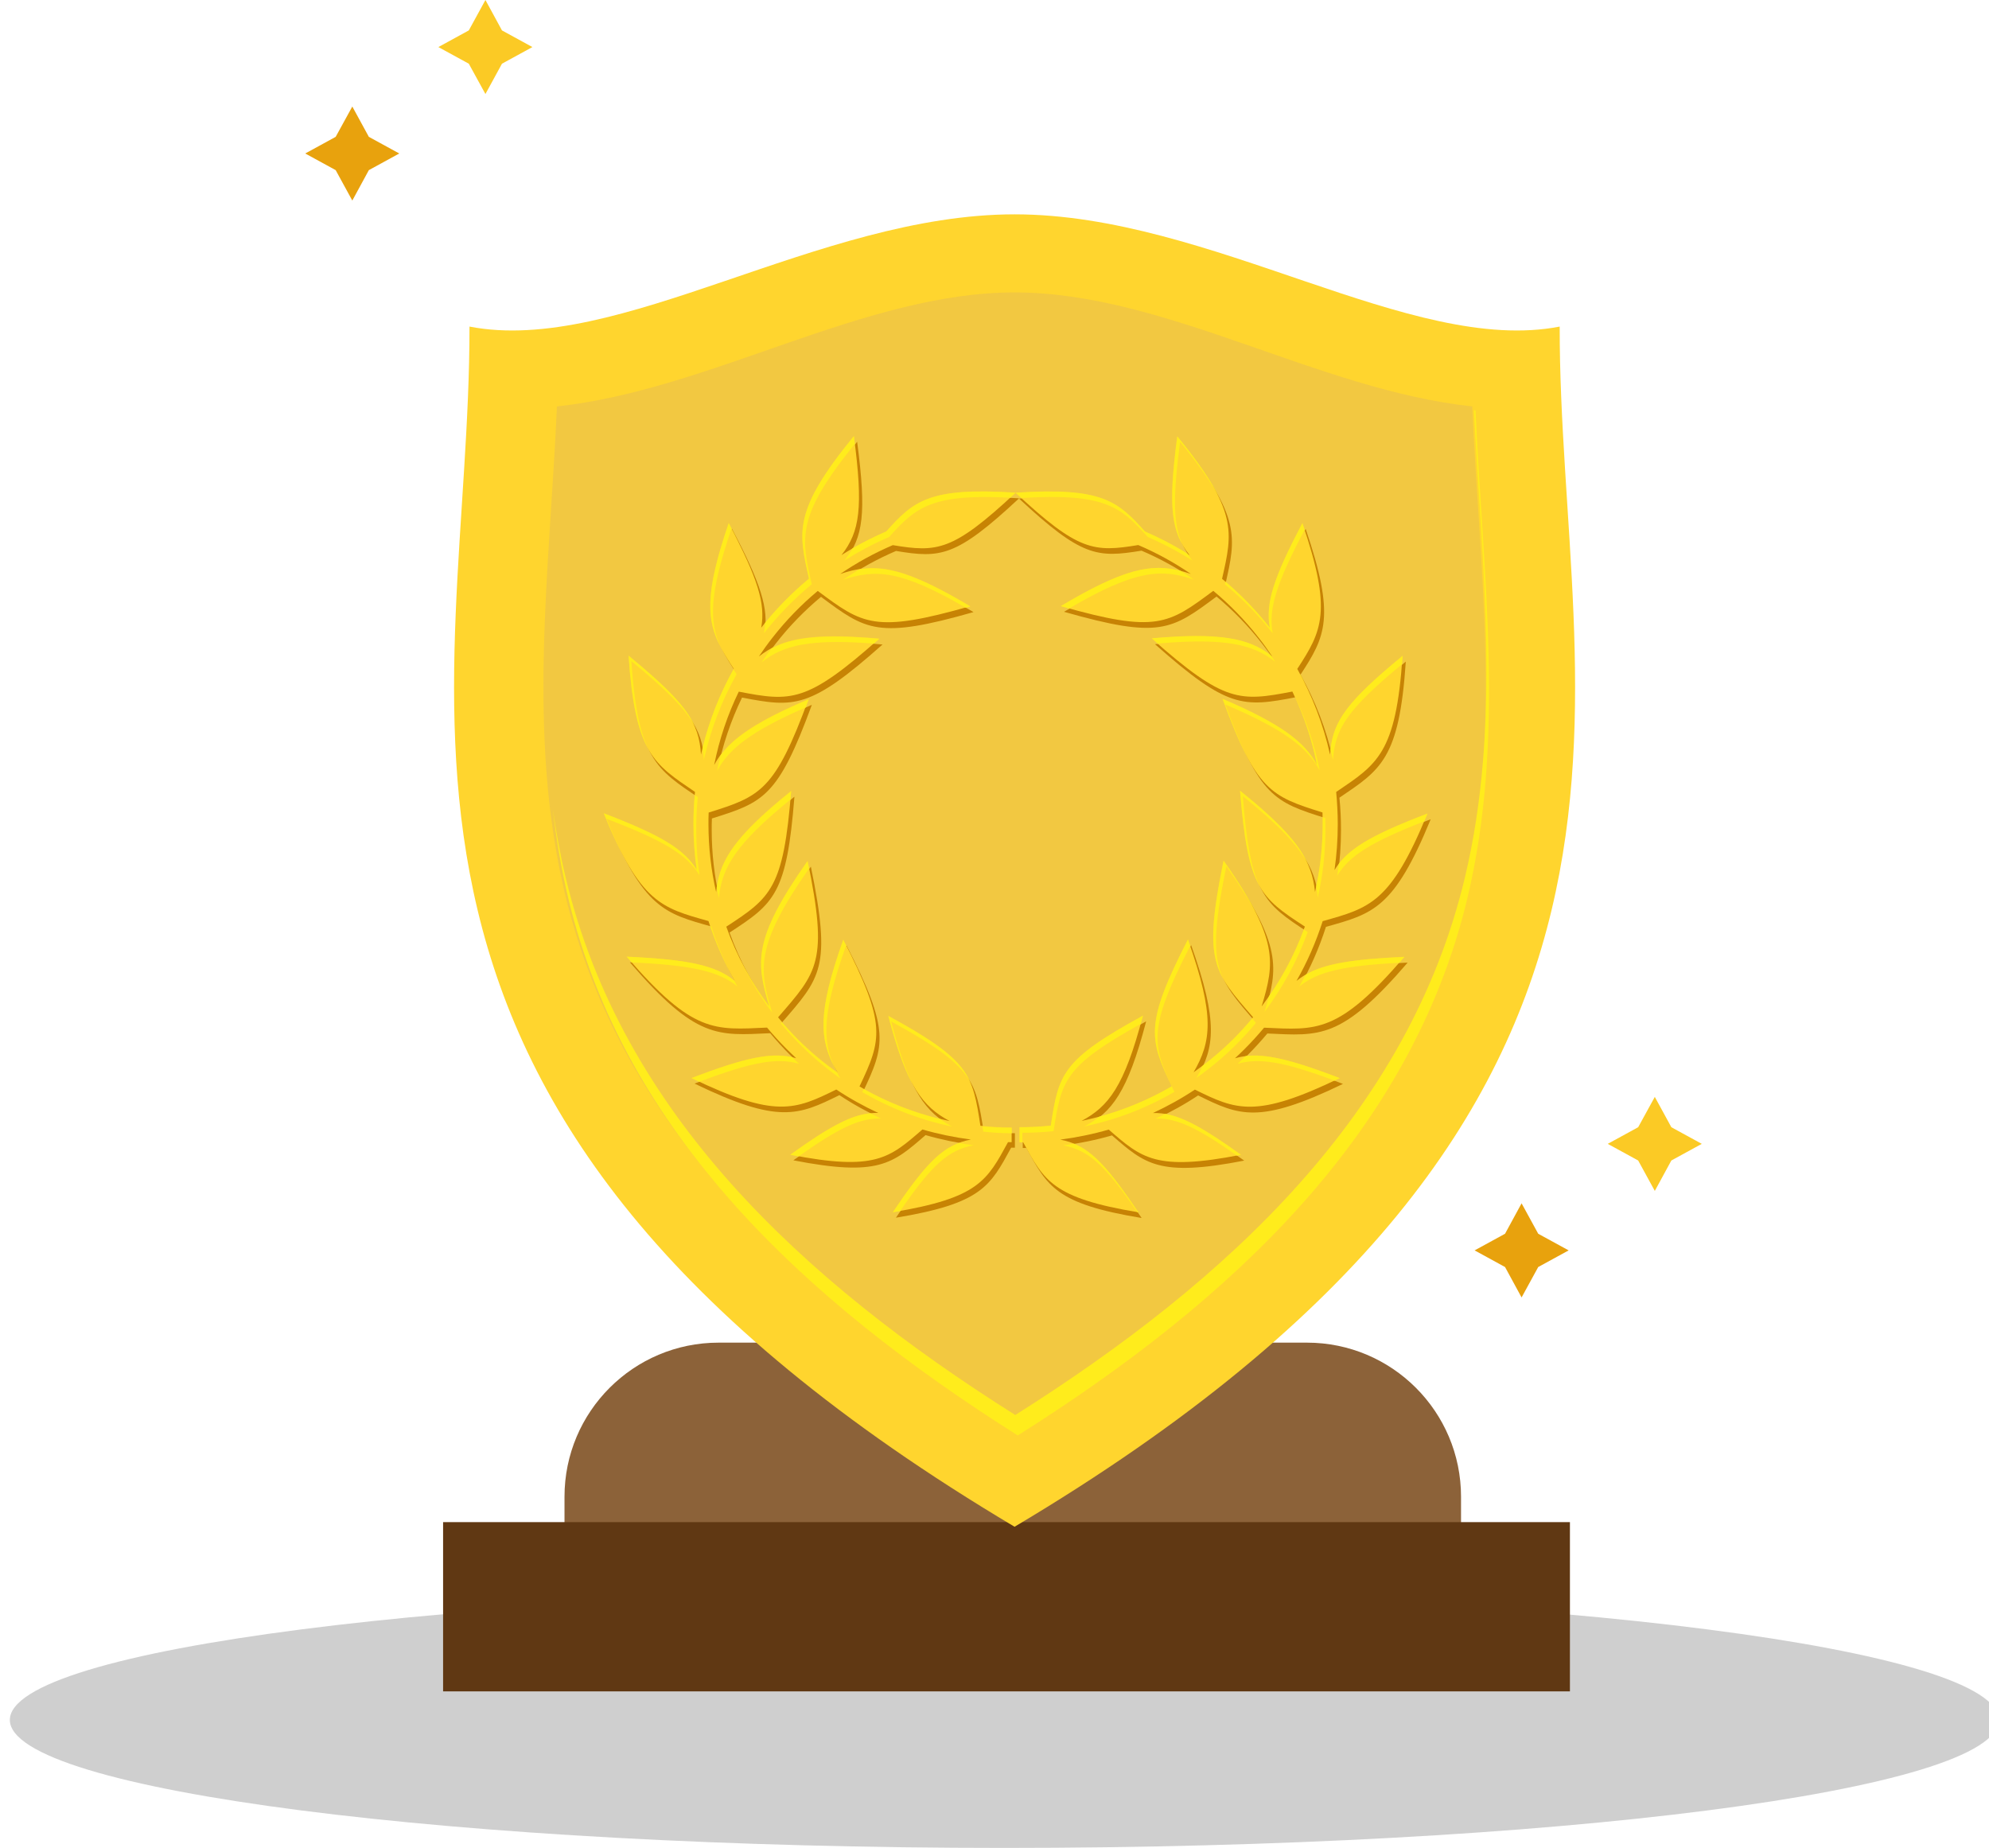
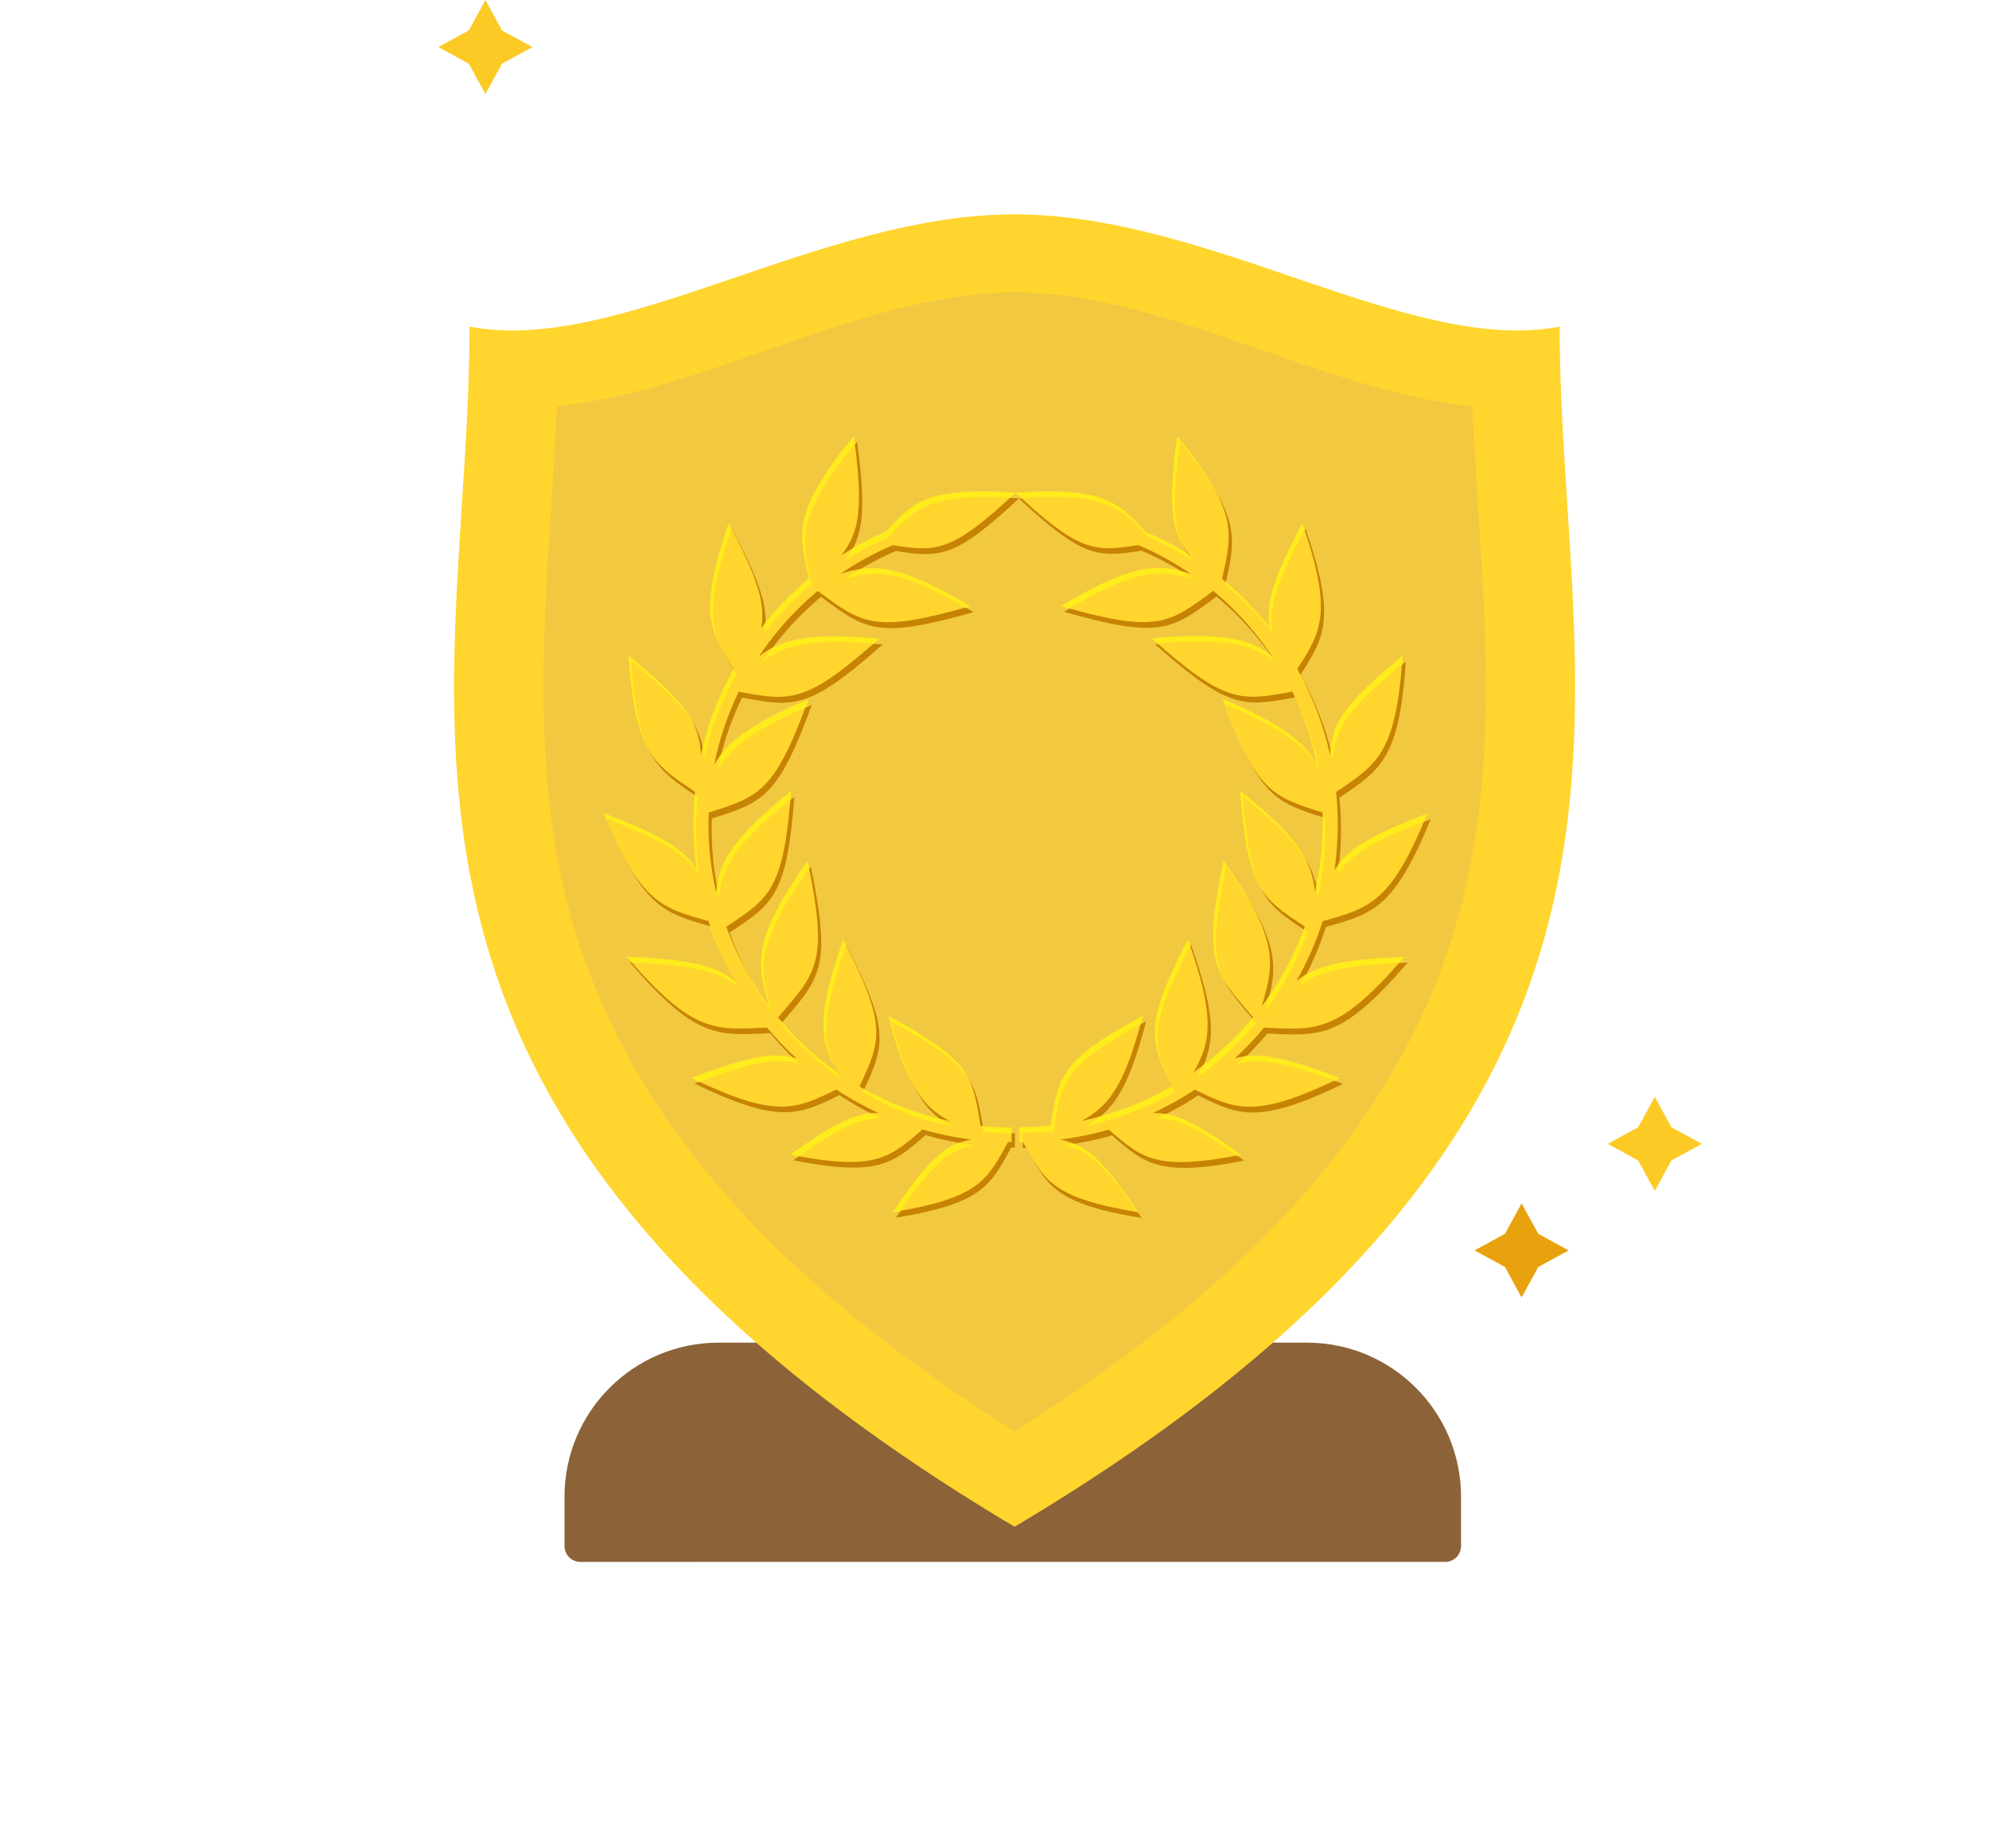
<svg xmlns="http://www.w3.org/2000/svg" id="_圖層_1" data-name="圖層 1" viewBox="0 0 202 187.69">
  <defs>
    <style>
      .cls-1 {
        fill: none;
      }

      .cls-2 {
        clip-path: url(#clippath);
      }

      .cls-3 {
        fill: #e8a20d;
      }

      .cls-4, .cls-5 {
        fill: #ffec1c;
      }

      .cls-6 {
        fill: #ffd4ba;
      }

      .cls-7, .cls-8 {
        fill: #ffd52e;
      }

      .cls-9 {
        fill: #fbca25;
      }

      .cls-10 {
        fill: #8c6239;
      }

      .cls-11 {
        fill: #cfcfcf;
      }

      .cls-12 {
        fill: #c78304;
      }

      .cls-13 {
        fill: #603813;
      }

      .cls-14 {
        fill: #f2c841;
      }

      .cls-14, .cls-5, .cls-8 {
        fill-rule: evenodd;
      }
    </style>
    <clipPath id="clippath">
      <rect class="cls-1" width="202" height="187.69" />
    </clipPath>
  </defs>
  <g class="cls-2">
    <g>
-       <path class="cls-11" d="M102,187.69c55.78,0,101-5.82,101-13s-45.22-13-101-13S1,167.51,1,174.69s45.22,13,101,13Z" />
-       <path class="cls-3" d="M35.78,10.82l1.68,3.08,3.09,1.69-3.09,1.69-1.68,3.09-1.69-3.09-3.09-1.69,3.09-1.69,1.69-3.08Z" />
      <path class="cls-9" d="M49.3,0l1.68,3.09,3.09,1.69-3.09,1.69-1.68,3.08-1.69-3.08-3.09-1.69,3.09-1.69,1.69-3.09Z" />
      <path class="cls-3" d="M154.53,122.22l1.69,3.09,3.09,1.69-3.09,1.69-1.69,3.09-1.68-3.09-3.09-1.69,3.09-1.69,1.68-3.09Z" />
      <path class="cls-9" d="M168.06,111.41l1.68,3.08,3.09,1.69-3.09,1.69-1.68,3.09-1.69-3.09-3.09-1.69,3.09-1.69,1.69-3.08Z" />
      <path class="cls-10" d="M72.98,136.37h59.75c8.64,0,15.65,7.01,15.65,15.65v5.01c0,.89-.72,1.61-1.61,1.61H58.94c-.89,0-1.61-.72-1.61-1.61v-5.01c0-8.64,7.01-15.65,15.65-15.65Z" />
      <path class="cls-6" d="M125.96,81.14c-.51,0-1.02-.18-1.43-.55-.87-.79-.93-2.13-.14-3,5.09-5.59,7.58-11.61,7.61-18.4v-3.75c0-1.17,.96-2.12,2.13-2.12s2.12,.95,2.12,2.12v5.88h-.09c-.51,6.96-3.41,13.39-8.63,19.12-.42,.46-.99,.69-1.57,.69h0Z" />
      <path class="cls-6" d="M134.13,50.42c-1.17,0-2.12-.95-2.12-2.12v-13.49c0-1.17,.95-2.12,2.12-2.12s2.12,.95,2.12,2.12v13.49c0,1.17-.95,2.12-2.12,2.12Z" />
-       <path class="cls-13" d="M159.44,154.6H45v17.19h114.44v-17.19Z" />
      <path d="M92.03,65.25h.9c.29,0,.53-.05,.71-.15,.19-.1,.33-.24,.42-.42,.09-.18,.14-.4,.14-.64,0-.22-.04-.41-.13-.58-.08-.17-.21-.3-.38-.4-.17-.1-.39-.15-.65-.15-.21,0-.4,.04-.57,.12-.18,.08-.32,.2-.42,.35-.11,.15-.16,.33-.16,.54h-1.69c0-.47,.12-.88,.38-1.22,.25-.35,.59-.62,1.02-.81,.43-.2,.89-.29,1.41-.29,.58,0,1.08,.09,1.52,.28,.43,.18,.77,.46,1.01,.81,.24,.36,.36,.8,.36,1.34,0,.27-.06,.53-.19,.79-.12,.25-.3,.48-.54,.68-.23,.2-.51,.36-.84,.48-.33,.12-.71,.18-1.12,.18h-1.17v-.9Zm0,1.28v-.87h1.17c.46,0,.87,.05,1.22,.16s.65,.26,.88,.46c.24,.2,.42,.43,.54,.7,.12,.27,.18,.56,.18,.88,0,.4-.08,.75-.23,1.07-.15,.31-.37,.57-.64,.79-.27,.21-.59,.38-.96,.49-.37,.11-.77,.16-1.2,.16-.36,0-.71-.05-1.06-.15-.34-.1-.66-.25-.94-.45-.28-.2-.5-.46-.67-.76-.16-.31-.25-.67-.25-1.1h1.69c0,.22,.05,.41,.16,.59,.11,.17,.26,.31,.45,.4,.2,.1,.41,.15,.65,.15,.27,0,.5-.05,.69-.15,.2-.1,.34-.24,.45-.42,.11-.18,.16-.4,.16-.64,0-.31-.06-.56-.17-.75-.11-.19-.28-.33-.49-.42-.21-.09-.46-.13-.75-.13h-.9Z" />
      <path class="cls-8" d="M103.04,155.07C31.39,112.45,47.74,71.4,47.68,33.17c15.1,2.94,35.39-11.4,55.36-11.4s40.26,14.34,55.36,11.4c-.06,38.23,16.29,79.28-55.36,121.9Z" />
      <path class="cls-14" d="M103.04,145.38c21.76-13.72,39.96-30.75,45.65-54.54,3.92-16.39,1.56-33.01,.83-49.56-15.66-1.68-31.18-11.58-46.48-11.58s-30.83,9.89-46.48,11.58c-.72,16.56-3.09,33.17,.83,49.56,5.7,23.79,23.9,40.81,45.65,54.54Z" />
-       <path class="cls-5" d="M103.37,145.79c21.76-13.72,39.96-30.75,45.65-54.54,3.92-16.39,1.56-33.01,.83-49.56l-.16-.02c.81,15.88,2.83,31.8-.93,47.51-5.7,23.79-23.9,40.81-45.65,54.54-21.76-13.72-39.96-30.75-45.65-54.54-.56-2.32-.98-4.64-1.31-6.97,.35,3.02,.85,6.04,1.57,9.05,5.7,23.79,23.9,40.81,45.65,54.54h0Z" />
      <path class="cls-12" d="M103.06,116.57h-.37c-2.13,3.9-2.98,5.67-11.7,7.11,3.63-5.41,5.3-6.86,7.93-7.37-1.68-.22-3.33-.56-4.92-1.02-3.35,2.9-4.77,4.25-13.43,2.56,4.56-3.28,6.73-4.3,8.94-4.24-1.48-.69-2.91-1.48-4.26-2.38-4.18,2.06-6.17,2.96-14.71-1.17,5.74-2.19,8.33-2.68,10.64-2.01-.33-.31-.66-.62-.98-.94-.69-.69-1.35-1.42-1.98-2.17-5.33,.24-7.51,.64-14.25-7.2,6.33,.29,9.03,.89,10.96,2.45-1.08-1.91-1.98-3.95-2.66-6.08-4.77-1.34-6.9-1.82-10.64-10.93,5.87,2.25,8.15,3.64,9.44,5.74-.22-1.52-.33-3.08-.33-4.66,0-1.1,.06-2.19,.16-3.27-4.18-2.84-6.08-3.9-6.74-13.82,5.88,4.83,7.16,6.81,7.36,10.03,.69-3.09,1.82-6.02,3.33-8.71-2.51-3.85-3.6-5.82-.52-14.8,2.97,5.62,3.75,8.17,3.31,10.63,1.43-1.83,3.06-3.49,4.85-4.97-1.08-4.77-1.63-6.9,4.56-14.48,.96,7.28,.61,9.69-1.26,12.08,1.44-.91,2.96-1.72,4.54-2.4,2.78-3.11,4.39-4.51,13.13-3.94,6.4,5.97,7.96,6.06,12.47,5.32,1.88,.8,3.67,1.79,5.34,2.94-3.39-1.13-6.03-1.01-13.21,3.27,9.72,2.77,10.92,1.85,15.49-1.55,1.69,1.41,3.24,3,4.59,4.74,.49,.62,.95,1.26,1.39,1.92-2.27-1.78-5.07-2.46-12.23-1.82,7.39,6.57,8.97,6.41,14.28,5.39,1.13,2.33,1.98,4.83,2.5,7.45-1.24-2.31-3.56-4.13-9.59-6.71,3.43,9.35,4.9,9.9,10.15,11.54,0,.39,.02,.78,.02,1.18,0,2.37-.27,4.68-.78,6.9-.3-3.08-1.69-5.53-7.62-10.29,.78,9.88,2.04,10.84,6.59,13.8-1.05,2.94-2.54,5.67-4.39,8.11,1.34-4.46,1.75-6.81-3.87-14.81-2.12,10.3-1,11.29,3,15.91-.62,.75-1.27,1.46-1.95,2.15-1.26,1.26-2.63,2.41-4.09,3.44,1.78-3.09,2.21-5.65-.58-13.49-4.44,8.65-3.91,10.14-1.65,14.92-2.8,1.63-5.88,2.83-9.15,3.51,2.72-1.45,4.35-3.47,6.23-10.69-8.3,4.53-8.55,5.96-9.36,11.17-1.04,.11-2.1,.16-3.17,.16v1.53h.37c2.13,3.9,2.98,5.67,11.7,7.11-3.63-5.41-5.3-6.86-7.93-7.37,1.68-.22,3.33-.56,4.92-1.02,3.35,2.9,4.77,4.25,13.43,2.56-4.56-3.28-6.73-4.3-8.94-4.24,1.48-.69,2.91-1.48,4.26-2.38,4.18,2.06,6.17,2.96,14.71-1.17-5.73-2.19-8.33-2.68-10.64-2.01,.33-.31,.66-.62,.98-.94,.69-.69,1.35-1.42,1.98-2.17,5.33,.24,7.51,.64,14.25-7.2-6.33,.29-9.03,.89-10.96,2.45,1.08-1.91,1.98-3.95,2.66-6.08,4.77-1.34,6.9-1.82,10.64-10.93-5.87,2.25-8.15,3.64-9.44,5.74,.22-1.52,.33-3.08,.33-4.66,0-1.1-.05-2.19-.16-3.27,4.18-2.84,6.08-3.9,6.74-13.82-5.88,4.83-7.16,6.81-7.36,10.03-.69-3.09-1.82-6.02-3.33-8.71,2.51-3.85,3.59-5.82,.52-14.8-2.97,5.62-3.75,8.17-3.31,10.63-1.43-1.83-3.06-3.49-4.85-4.97,1.08-4.77,1.63-6.9-4.56-14.48-.96,7.28-.61,9.69,1.26,12.08-1.44-.91-2.96-1.72-4.54-2.4-2.78-3.11-4.39-4.51-13.13-3.94-6.4,5.97-7.96,6.06-12.47,5.32-1.88,.8-3.67,1.79-5.34,2.94,3.39-1.13,6.03-1.01,13.21,3.27-9.72,2.77-10.92,1.85-15.49-1.55-1.69,1.41-3.24,3-4.59,4.74-.49,.62-.95,1.26-1.39,1.92,2.27-1.78,5.07-2.46,12.23-1.82-7.39,6.57-8.97,6.41-14.27,5.39-1.13,2.33-1.98,4.83-2.5,7.45,1.24-2.31,3.56-4.13,9.59-6.71-3.43,9.35-4.9,9.9-10.15,11.54-.02,.39-.02,.78-.02,1.18,0,2.37,.27,4.68,.78,6.9,.3-3.08,1.69-5.53,7.62-10.29-.78,9.88-2.04,10.84-6.59,13.8,1.05,2.94,2.54,5.67,4.39,8.11-1.34-4.46-1.75-6.81,3.87-14.81,2.12,10.3,1,11.29-3,15.91,.62,.75,1.27,1.46,1.95,2.15,1.26,1.26,2.63,2.41,4.09,3.44-1.78-3.09-2.21-5.65,.58-13.49,4.44,8.65,3.91,10.14,1.65,14.92,2.8,1.63,5.88,2.83,9.15,3.51-2.72-1.45-4.35-3.47-6.23-10.69,8.3,4.53,8.55,5.96,9.36,11.17,1.04,.11,2.1,.16,3.17,.16v1.47Z" />
      <path class="cls-7" d="M102.74,116.01h-.37c-2.13,3.9-2.98,5.67-11.7,7.11,3.63-5.41,5.3-6.86,7.93-7.38-1.68-.22-3.33-.56-4.92-1.02-3.35,2.9-4.77,4.25-13.43,2.56,4.56-3.28,6.73-4.3,8.94-4.24-1.48-.69-2.91-1.48-4.26-2.38-4.18,2.06-6.17,2.96-14.71-1.17,5.74-2.19,8.33-2.68,10.64-2.01-.33-.31-.66-.62-.98-.94-.69-.69-1.35-1.42-1.98-2.17-5.33,.24-7.51,.64-14.25-7.2,6.33,.29,9.03,.89,10.96,2.45-1.08-1.91-1.98-3.95-2.66-6.07-4.77-1.34-6.9-1.83-10.64-10.93,5.87,2.25,8.15,3.64,9.44,5.74-.22-1.52-.33-3.08-.33-4.66,0-1.1,.06-2.19,.16-3.27-4.18-2.84-6.08-3.9-6.74-13.82,5.88,4.83,7.16,6.81,7.35,10.03,.69-3.09,1.83-6.02,3.33-8.71-2.51-3.85-3.59-5.82-.52-14.8,2.97,5.62,3.75,8.17,3.31,10.62,1.43-1.82,3.06-3.49,4.85-4.97-1.08-4.77-1.63-6.89,4.56-14.48,.96,7.28,.61,9.69-1.26,12.08,1.44-.91,2.96-1.72,4.54-2.4,2.78-3.11,4.39-4.51,13.13-3.94,6.4,5.97,7.96,6.06,12.47,5.32,1.88,.8,3.67,1.79,5.34,2.93-3.39-1.13-6.03-1.01-13.21,3.27,9.72,2.77,10.92,1.85,15.49-1.55,1.69,1.41,3.23,3,4.59,4.74,.49,.62,.95,1.26,1.39,1.92-2.27-1.78-5.08-2.46-12.23-1.82,7.39,6.57,8.97,6.41,14.28,5.39,1.13,2.33,1.98,4.83,2.5,7.45-1.24-2.31-3.56-4.13-9.59-6.71,3.43,9.35,4.9,9.9,10.15,11.54,.01,.39,.02,.78,.02,1.18,0,2.37-.27,4.68-.78,6.9-.3-3.08-1.69-5.53-7.62-10.29,.78,9.88,2.04,10.84,6.59,13.8-1.06,2.94-2.54,5.67-4.39,8.11,1.34-4.46,1.75-6.81-3.87-14.81-2.12,10.3-1,11.29,3,15.91-.62,.75-1.27,1.46-1.95,2.15-1.26,1.26-2.63,2.41-4.09,3.44,1.78-3.09,2.21-5.65-.58-13.49-4.44,8.65-3.91,10.14-1.65,14.92-2.8,1.63-5.88,2.83-9.15,3.51,2.72-1.45,4.35-3.48,6.23-10.69-8.3,4.53-8.55,5.96-9.36,11.17-1.04,.11-2.1,.16-3.17,.16v1.53h.37c2.13,3.9,2.98,5.67,11.7,7.11-3.63-5.41-5.3-6.86-7.93-7.38,1.68-.22,3.33-.56,4.92-1.02,3.35,2.9,4.77,4.25,13.43,2.56-4.56-3.28-6.73-4.3-8.94-4.24,1.48-.69,2.91-1.48,4.26-2.38,4.18,2.06,6.17,2.96,14.71-1.17-5.74-2.19-8.33-2.68-10.64-2.01,.33-.31,.66-.62,.98-.94,.69-.69,1.35-1.42,1.98-2.17,5.33,.24,7.51,.64,14.25-7.2-6.33,.29-9.03,.89-10.96,2.45,1.09-1.91,1.98-3.95,2.66-6.07,4.77-1.34,6.9-1.83,10.64-10.93-5.87,2.25-8.15,3.64-9.44,5.74,.22-1.52,.33-3.08,.33-4.66,0-1.1-.06-2.19-.16-3.27,4.18-2.84,6.08-3.9,6.74-13.82-5.88,4.83-7.16,6.81-7.36,10.03-.69-3.09-1.82-6.02-3.33-8.71,2.51-3.85,3.59-5.82,.52-14.8-2.97,5.62-3.75,8.17-3.31,10.62-1.43-1.82-3.06-3.49-4.85-4.97,1.08-4.77,1.63-6.89-4.56-14.48-.96,7.28-.61,9.69,1.26,12.08-1.44-.91-2.96-1.72-4.54-2.4-2.78-3.11-4.39-4.51-13.13-3.94-6.4,5.97-7.96,6.06-12.47,5.32-1.88,.8-3.67,1.79-5.34,2.93,3.38-1.13,6.03-1.01,13.21,3.27-9.72,2.77-10.92,1.85-15.49-1.55-1.69,1.41-3.23,3-4.59,4.74-.49,.62-.95,1.26-1.39,1.92,2.27-1.78,5.07-2.46,12.23-1.82-7.39,6.57-8.97,6.41-14.27,5.39-1.13,2.33-1.98,4.83-2.5,7.45,1.24-2.31,3.56-4.13,9.59-6.71-3.43,9.35-4.9,9.9-10.15,11.54-.02,.39-.02,.78-.02,1.18,0,2.37,.27,4.68,.78,6.9,.3-3.08,1.69-5.53,7.62-10.29-.78,9.88-2.04,10.84-6.59,13.8,1.05,2.94,2.54,5.67,4.39,8.11-1.34-4.46-1.75-6.81,3.87-14.81,2.12,10.3,1,11.29-3,15.91,.62,.75,1.27,1.46,1.95,2.15,1.26,1.26,2.63,2.41,4.09,3.44-1.78-3.09-2.21-5.65,.58-13.49,4.44,8.65,3.91,10.14,1.65,14.92,2.8,1.63,5.88,2.83,9.15,3.51-2.72-1.45-4.35-3.48-6.23-10.69,8.3,4.53,8.55,5.96,9.36,11.17,1.04,.11,2.1,.16,3.17,.16v1.51Z" />
      <path class="cls-4" d="M91.43,123c-.24,.04-.49,.09-.75,.13,3.04-4.54,4.71-6.29,6.71-7.04,.49,.09,.99,.16,1.49,.23-2.51,.49-4.15,1.84-7.46,6.68h.01Zm-10.32-5.55c-.27-.05-.56-.1-.85-.16,4-2.87,6.16-4.02,8.12-4.21,.36,.18,.73,.36,1.1,.53-2.11-.06-4.19,.88-8.37,3.84Zm-10.1-7.58c-.25-.12-.52-.24-.78-.37,5.39-2.06,8-2.61,10.22-2.12,.23,.23,.47,.45,.71,.67-2.24-.65-4.75-.2-10.14,1.82h-.01Zm-6.86-12.13c-.16-.19-.33-.38-.5-.57,6.27,.28,8.98,.88,10.9,2.41,.11,.2,.22,.41,.34,.61-1.91-1.54-4.57-2.15-10.74-2.44h0Zm9.81,.66c-.71-1.39-1.33-2.84-1.83-4.33l.11,.03c.47,1.48,1.05,2.92,1.73,4.3h-.01Zm-10.89-11.92c-.55-1.08-1.13-2.36-1.75-3.88,5.87,2.25,8.15,3.64,9.44,5.74-.22-1.52-.33-3.08-.33-4.66,0-.98,.04-1.96,.13-2.92l.31,.21c-.11,1.07-.16,2.17-.16,3.27,0,1.58,.11,3.14,.33,4.66-1.29-2.1-3.57-3.49-9.44-5.74,.52,1.26,1,2.36,1.47,3.31h0Zm2.71-10.53c-1.01-1.86-1.62-4.58-1.94-9.36,3.96,3.26,5.84,5.22,6.7,7.13-.96-1.75-2.84-3.63-6.42-6.57,.29,4.32,.81,6.95,1.66,8.79h0Zm5.56,.06c.69-2.84,1.76-5.53,3.15-8.02,.1,.16,.21,.33,.32,.49-1.51,2.69-2.64,5.62-3.33,8.71-.02-.41-.07-.81-.14-1.19h0Zm1.89-10.22c-1.47-2.77-1.68-5.46,.78-12.66,.4,.76,.77,1.47,1.09,2.13-.25-.49-.52-1.01-.81-1.56-2.3,6.72-2.27,9.51-1.07,12.1h.01Zm4.48-2.54c1.34-1.63,2.83-3.13,4.45-4.48-1.08-4.77-1.63-6.9,4.56-14.48,.04,.27,.07,.53,.1,.79-5.99,7.4-5.45,9.53-4.38,14.26-1.79,1.48-3.41,3.15-4.85,4.97,.06-.35,.1-.7,.11-1.06h0Zm8.85-7.54c1.11-.64,2.26-1.22,3.45-1.73,2.78-3.11,4.39-4.51,13.13-3.94,.2,.19,.4,.37,.59,.54,8.47-.52,10.08,.89,12.83,3.96,1.58,.68,3.1,1.48,4.54,2.4-.18-.23-.35-.46-.5-.7-1.37-.86-2.82-1.61-4.32-2.26-2.78-3.11-4.39-4.51-13.13-3.94-.19,.18-.37,.35-.55,.51-8.01-.42-9.61,.99-12.3,3.99-1.58,.68-3.1,1.48-4.54,2.4,.31-.4,.58-.8,.81-1.23h-.01Zm33.32,2.26c-2.93-.74-5.73-.23-12.14,3.59,.29,.08,.57,.16,.84,.24,6.77-3.96,9.36-4.04,12.66-2.94-.44-.31-.9-.6-1.36-.88h0Zm9.11,8.52c-2.24-1.66-5.08-2.27-12.01-1.66,.21,.18,.41,.36,.61,.53,6.92-.59,9.67,.1,11.91,1.85-.16-.25-.33-.49-.5-.73h0Zm2.53,4.32c1,2.17,1.76,4.48,2.23,6.88-1.24-2.31-3.56-4.13-9.59-6.71,.9,2.45,1.67,4.3,2.4,5.72-.65-1.34-1.33-3.01-2.12-5.15,6.03,2.57,8.35,4.4,9.59,6.71-.52-2.62-1.37-5.12-2.5-7.45h0Zm2.81,12.19v.7c0,2.18-.23,4.31-.66,6.36,.07,.36,.13,.73,.16,1.1,.51-2.22,.78-4.53,.78-6.9,0-.39,0-.79-.02-1.18l-.27-.08h0Zm-1.51,4.72c-.92-2.02-2.86-4.18-6.88-7.41,.4,5.03,.92,7.74,1.93,9.59-.83-1.83-1.29-4.49-1.65-9.03,3.65,2.93,5.58,4.98,6.6,6.85Zm-.4,6.69c-.9,2.43-2.1,4.71-3.55,6.8-.13,.5-.28,1.02-.45,1.57,1.84-2.45,3.33-5.18,4.39-8.11l-.39-.26Zm-4.71-1.38c-.74-1.54-1.85-3.35-3.44-5.61-1.4,6.8-1.39,9.54-.07,11.94-1.03-2.29-.94-5.11,.35-11.38,1.4,2,2.43,3.64,3.16,5.05Zm-.54,10.42c-.59,.7-1.21,1.38-1.85,2.03-.99,.99-2.05,1.91-3.17,2.76-.19,.41-.4,.82-.64,1.24,1.46-1.03,2.83-2.18,4.09-3.44,.68-.68,1.34-1.4,1.95-2.15l-.38-.44Zm-6.29-7.37c-.08-.22-.15-.44-.23-.66-4.44,8.65-3.91,10.14-1.65,14.92-2.27,1.32-4.73,2.36-7.33,3.07-.48,.38-.99,.71-1.55,1,3.27-.68,6.35-1.88,9.15-3.51-2.26-4.76-2.79-6.26,1.6-14.82h0Zm-5.03,7.92c.08-.27,.15-.55,.23-.84-8.3,4.53-8.55,5.96-9.36,11.17-1.04,.11-2.1,.16-3.17,.16v1.53h.28v-.97c1.07,0,2.13-.05,3.17-.16,.79-5.1,1.05-6.58,8.85-10.89Zm-.35,19.12l.11,.02c-2.96-4.41-4.61-6.19-6.54-6.97-.37,.06-.73,.11-1.1,.16,2.53,.5,4.17,1.86,7.53,6.79Zm10.13-5.75l.4-.08c-3.7-2.66-5.83-3.83-7.68-4.15-.32,.16-.65,.32-.98,.47,2.09-.06,4.15,.87,8.25,3.76h0Zm9.9-7.61c.18-.08,.35-.17,.53-.26-4.84-1.85-7.45-2.48-9.54-2.24-.27,.27-.55,.53-.83,.79,2.2-.63,4.66-.22,9.83,1.7h0Zm6.58-11.97c.17-.2,.35-.4,.52-.6-5.38,.24-8.14,.71-10.03,1.81-.21,.41-.43,.81-.65,1.2,1.85-1.49,4.39-2.11,10.15-2.41h0Zm2.53-14.36c.11-.26,.22-.53,.33-.8-5.27,2.02-7.64,3.34-9.01,5.11-.04,.4-.09,.79-.15,1.19,1.25-2.02,3.41-3.39,8.82-5.5h0Zm-2.25-15.97c.02-.27,.04-.56,.06-.85-5.6,4.6-7.03,6.61-7.32,9.57,.09,.34,.17,.68,.25,1.02,.19-3.15,1.42-5.11,7.01-9.74Zm-9.78,2.1c-.18-.37-.36-.73-.56-1.09l-.02,.02c.2,.35,.39,.71,.57,1.06h0Zm-.11-15.75c-.07-.22-.15-.44-.23-.67-2.97,5.62-3.75,8.17-3.31,10.62-1.34-1.71-2.85-3.28-4.5-4.68l-.06,.27c1.79,1.48,3.42,3.15,4.85,4.97-.44-2.44,.33-4.97,3.25-10.52h0Zm-8.66-3.22c-.78-1.66-2.12-3.63-4.27-6.27-.81,6.14-.69,8.82,.49,10.94-.91-2.05-.95-4.77-.21-10.38,1.91,2.34,3.18,4.16,3.99,5.7h0Zm-36.57,7.24c2.65-.43,5.49,.32,11.28,3.77l-.46,.13c-6.63-3.86-9.21-3.93-12.47-2.84,.54-.37,1.09-.72,1.65-1.06Zm-8.92,8.04c2.12-1.14,5.06-1.51,10.96-.99-.19,.17-.38,.33-.56,.49-6.54-.51-9.21,.18-11.39,1.89,.32-.48,.64-.94,.99-1.4h0Zm-5.18,10.87c1.38-1.87,3.82-3.52,8.96-5.71-.1,.28-.2,.55-.3,.82-5.6,2.44-7.8,4.22-9,6.45,.1-.53,.22-1.05,.35-1.56h-.01Zm-.38,13.41c.4-2.86,1.95-5.29,7.56-9.79-.02,.29-.05,.57-.07,.85-5.63,4.57-6.98,6.98-7.27,10-.08-.35-.16-.7-.22-1.06Zm2.54,7.64c.81,1.58,1.75,3.08,2.81,4.48-1.34-4.46-1.75-6.81,3.87-14.8,.05,.26,.1,.5,.15,.75-5.48,7.85-5.08,10.2-3.74,14.62-1.19-1.57-2.22-3.26-3.09-5.05Zm4.07,6.04c.5,.58,1.03,1.15,1.57,1.7,1.25,1.25,2.6,2.39,4.05,3.41,.1,.2,.21,.4,.33,.6-1.46-1.03-2.83-2.18-4.09-3.44-.68-.68-1.34-1.4-1.95-2.15l.1-.11h-.01Zm5.36,4.58c-1.52-2.87-1.75-5.57,.88-12.95,.22,.44,.44,.86,.64,1.26-.11-.23-.23-.46-.35-.69-2.45,6.9-2.42,9.7-1.16,12.39h-.01Zm2.96,2.2c2.4,1.34,5,2.38,7.74,3.04,.39,.29,.81,.55,1.26,.78-3.27-.68-6.35-1.88-9.15-3.51l.15-.32h0Zm4.87-.66c-.81-1.55-1.57-3.68-2.37-6.76,5.34,2.91,7.35,4.54,8.32,6.72-1.07-1.91-3.17-3.5-8.03-6.16,.71,2.72,1.38,4.7,2.09,6.19h0Zm7.18,4.45c.98,.09,1.97,.14,2.98,.14v.56c-.98,0-1.94-.06-2.89-.16l-.08-.54h0Z" />
    </g>
  </g>
</svg>